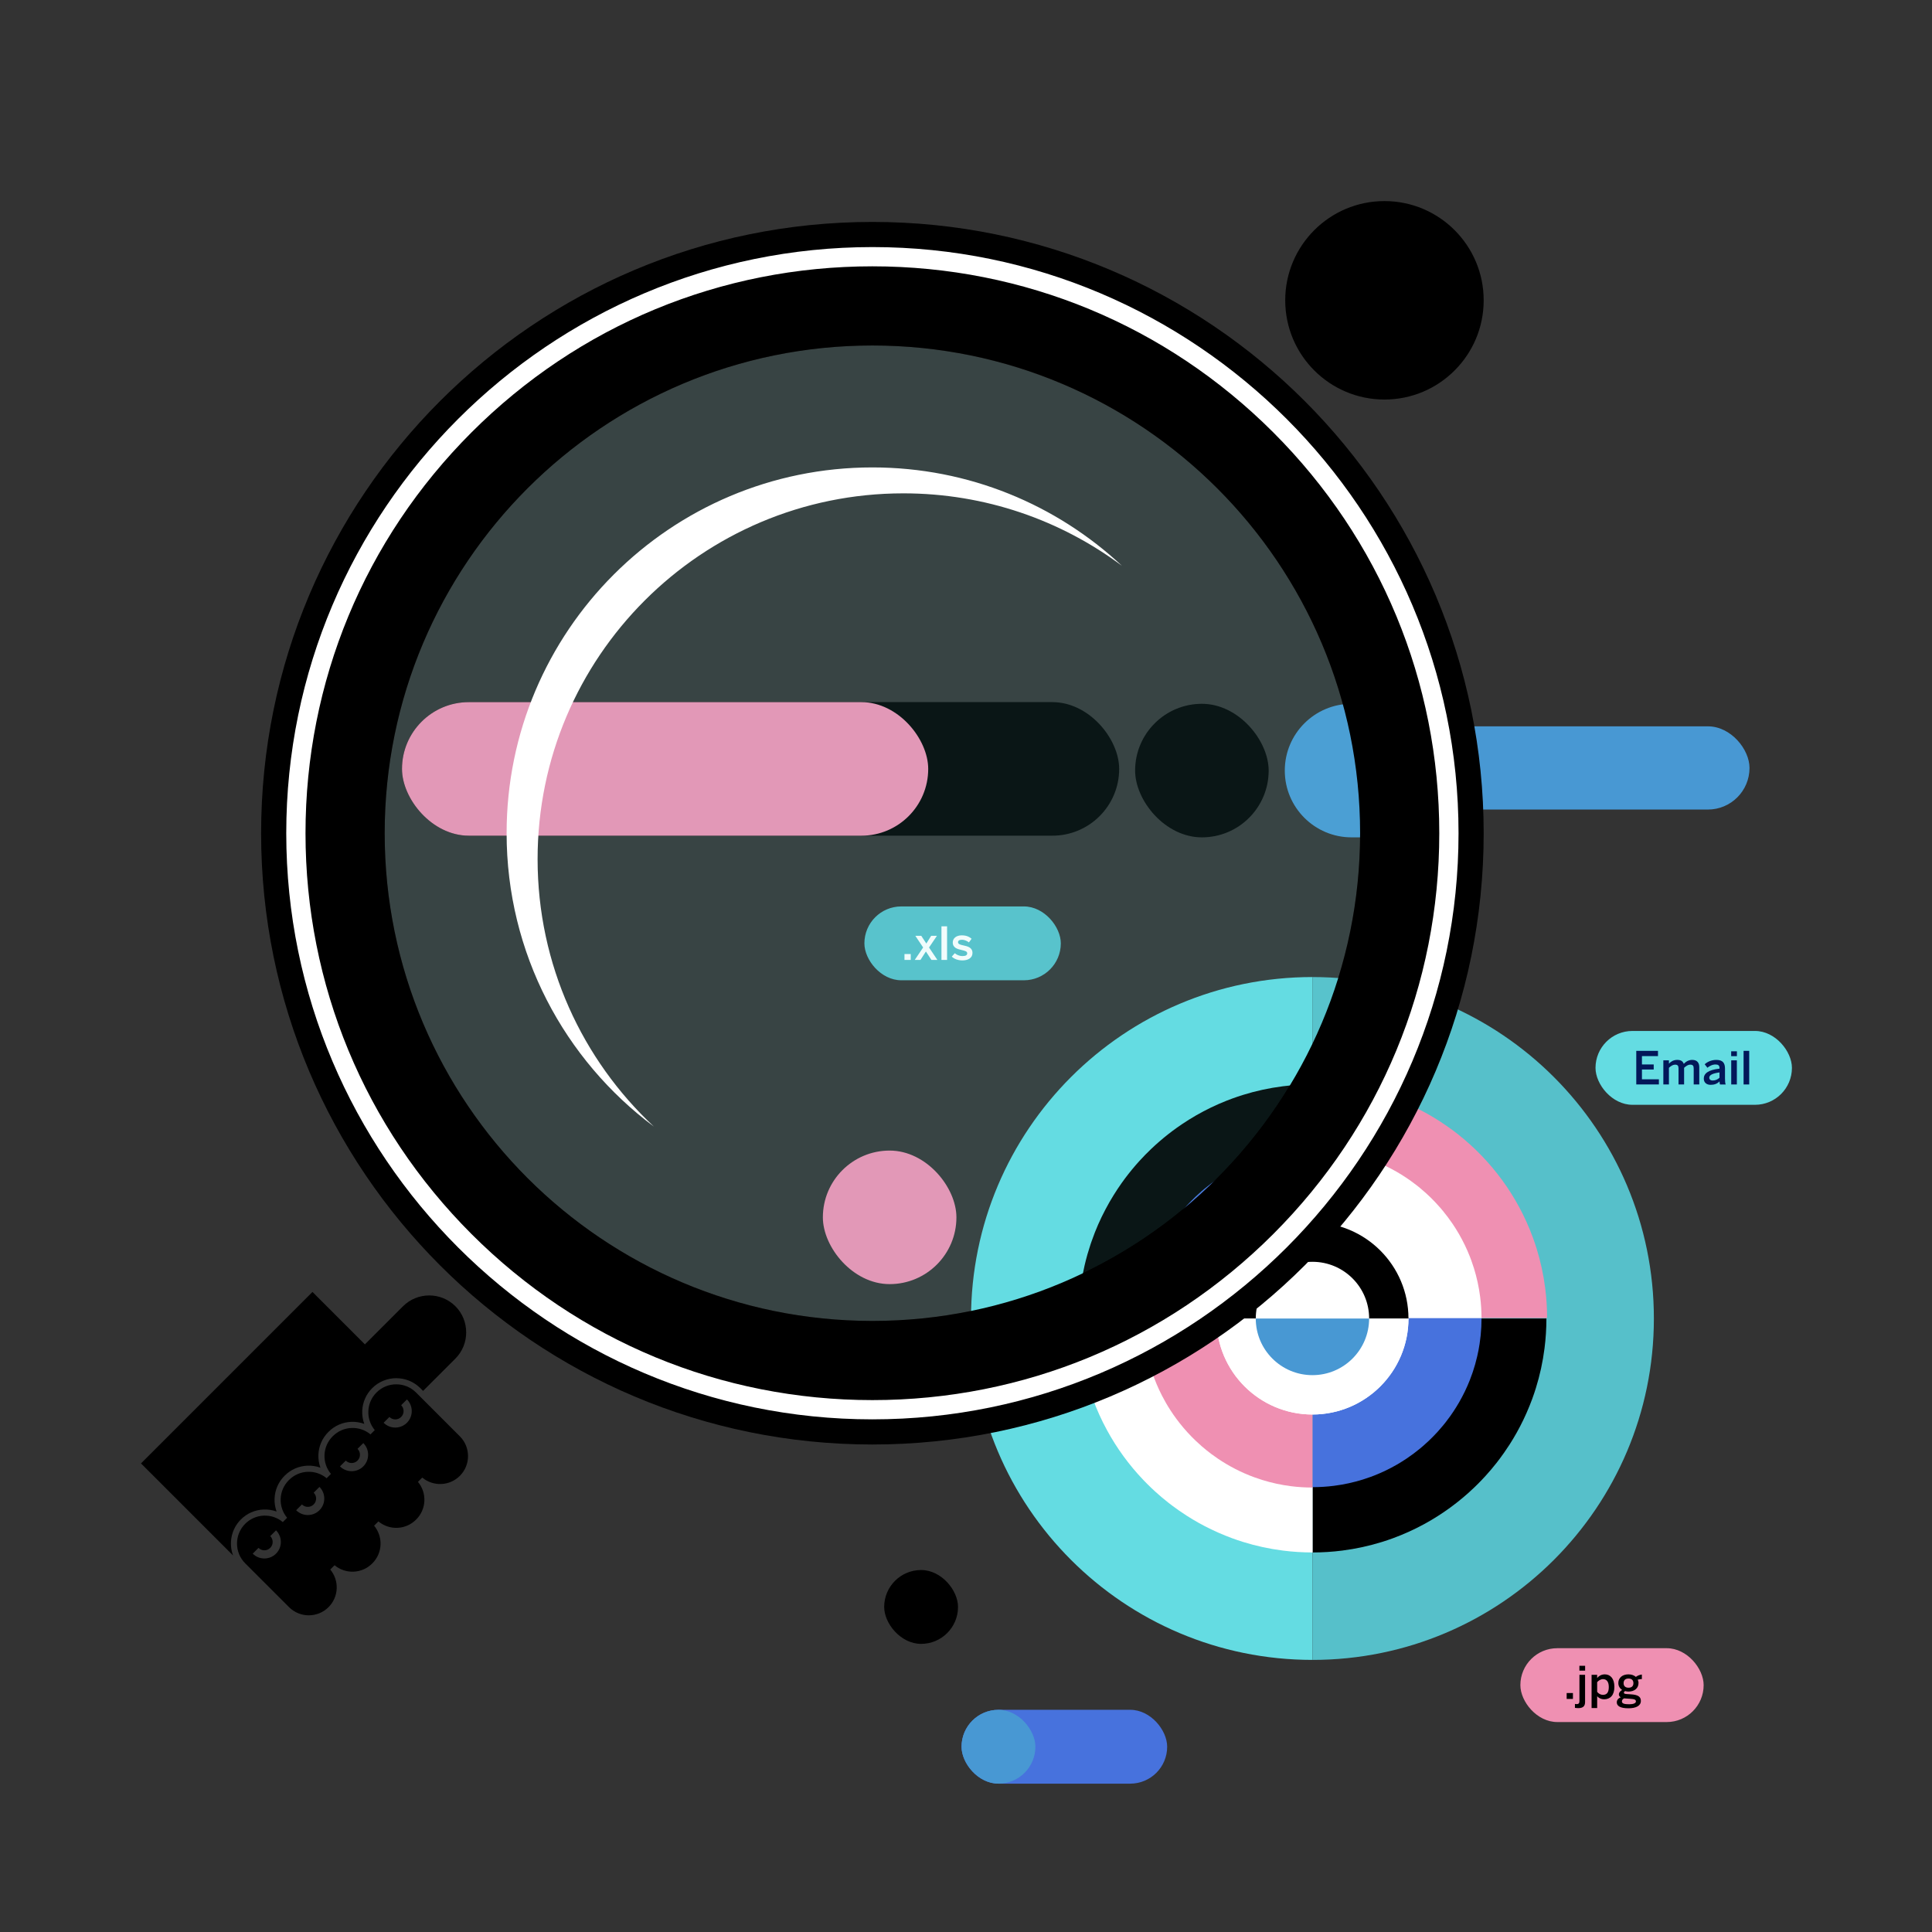
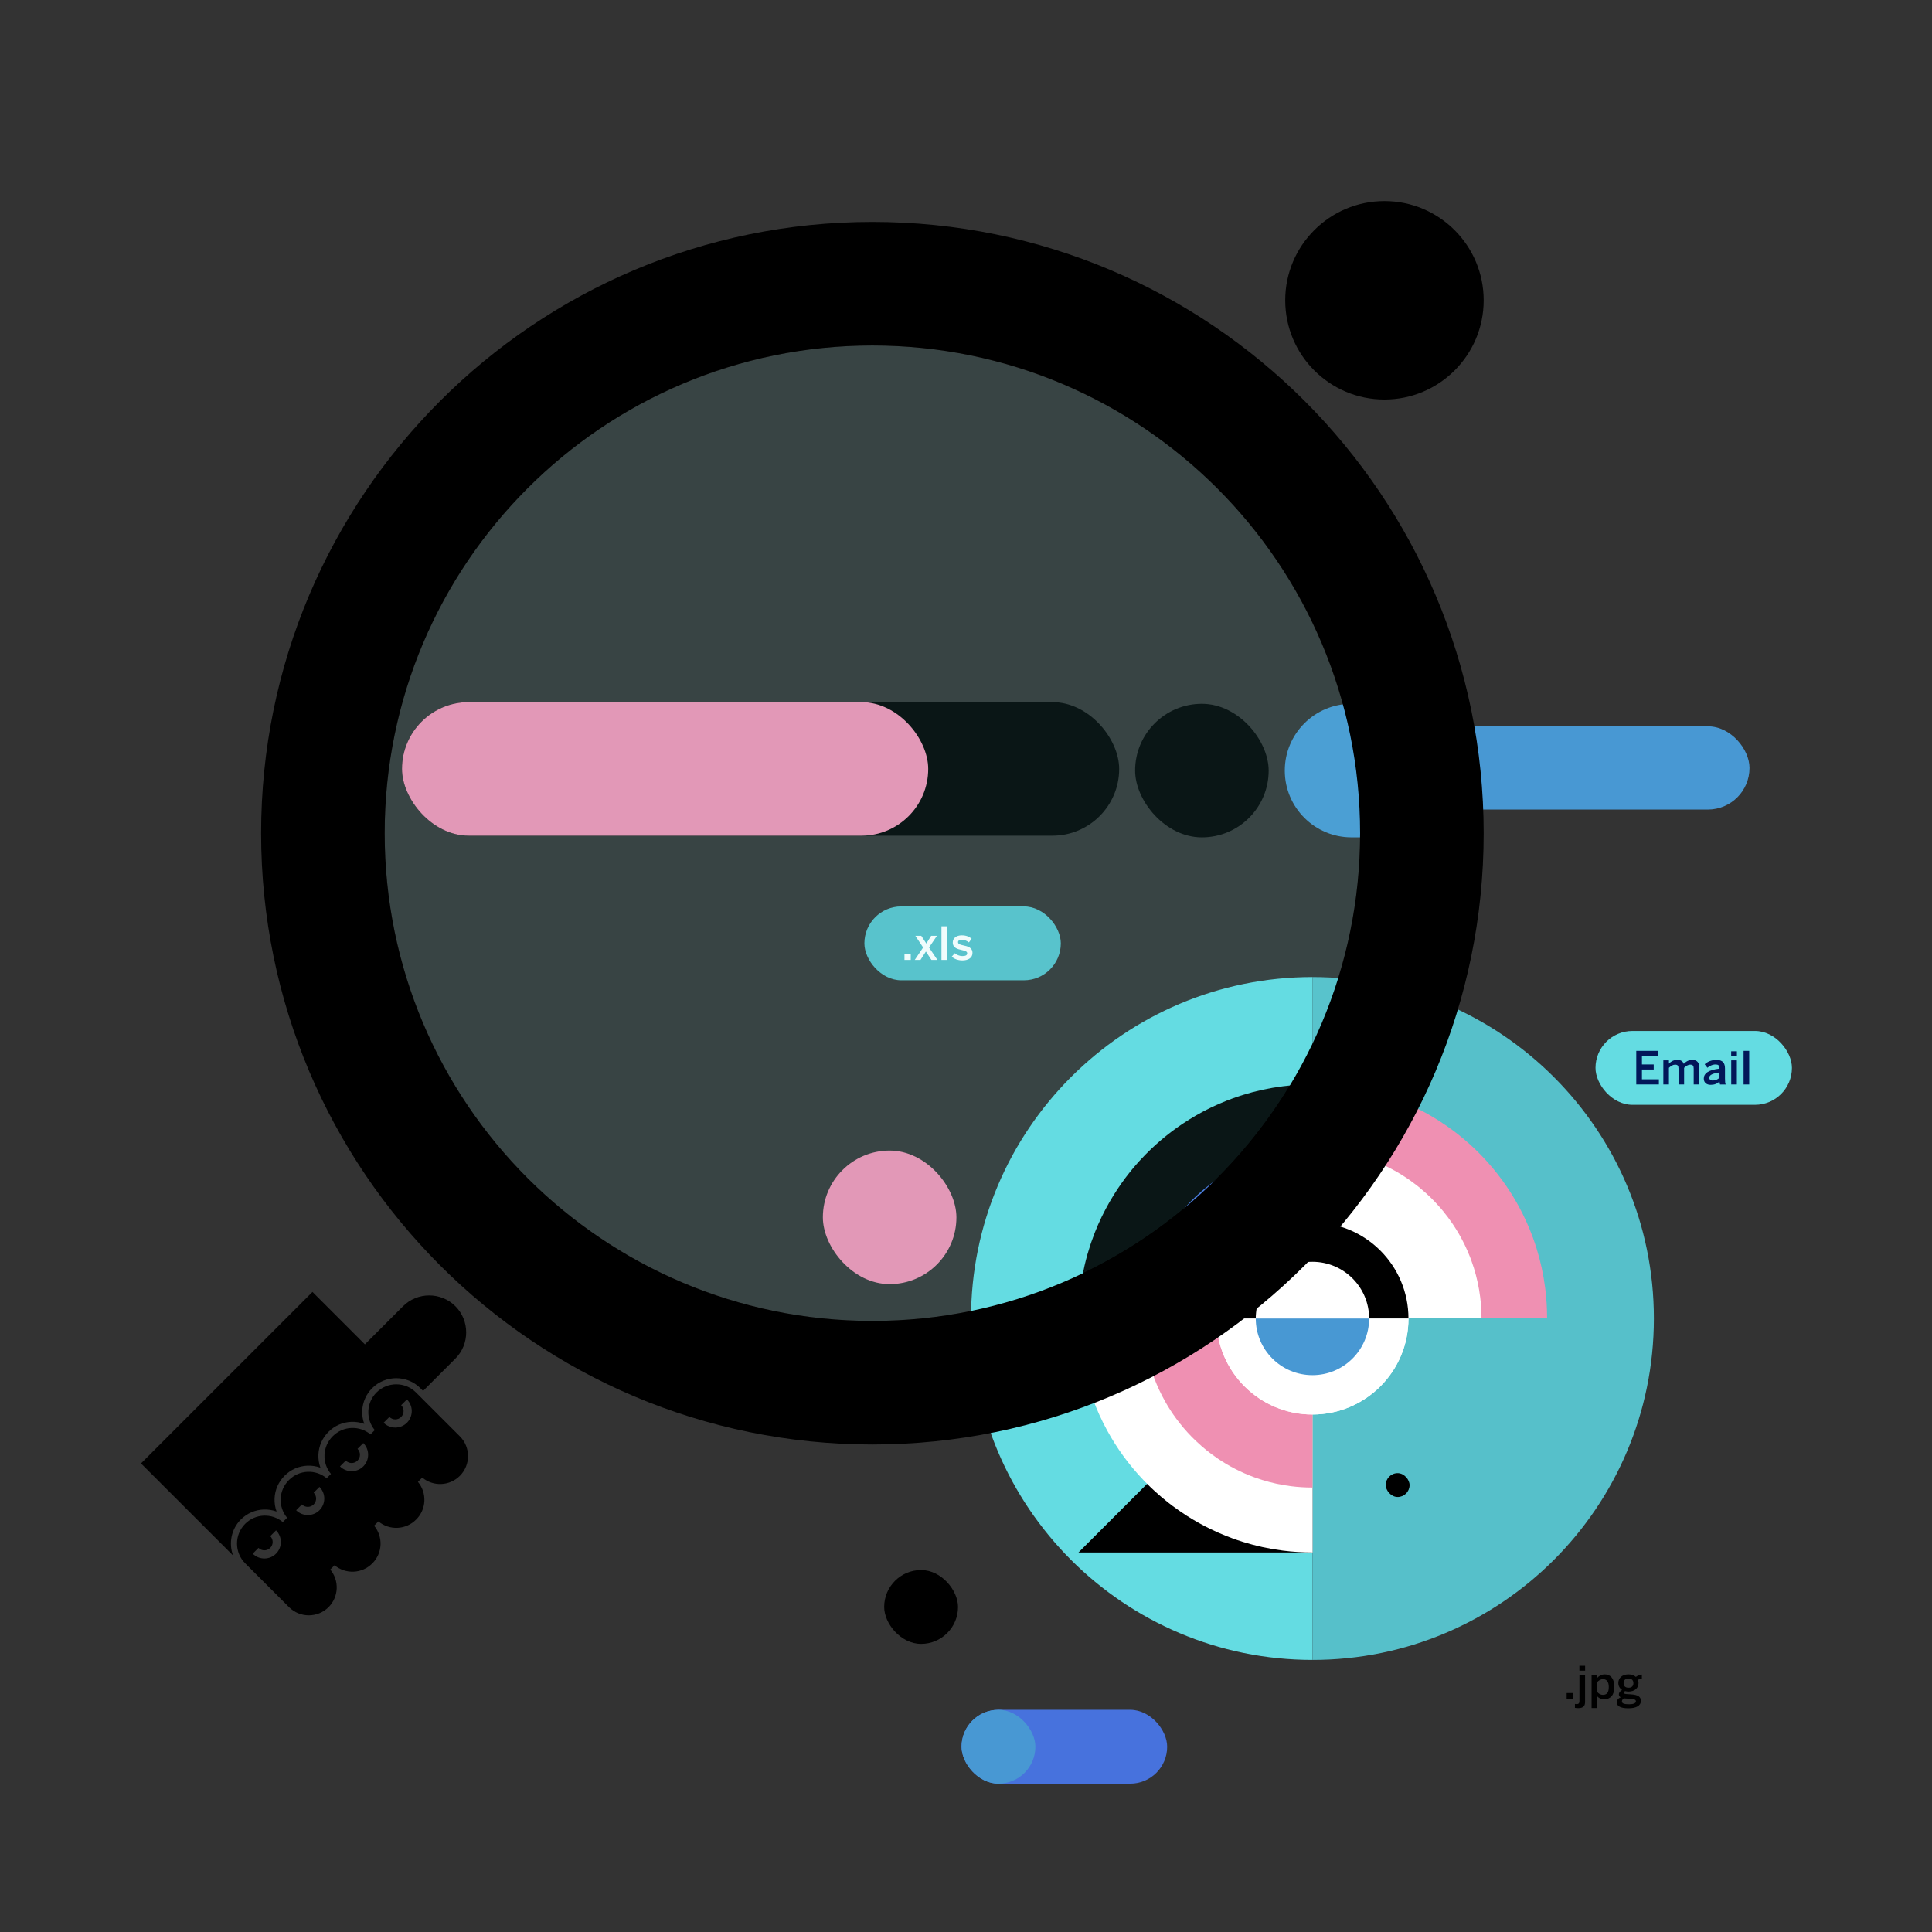
<svg xmlns="http://www.w3.org/2000/svg" viewBox="0 0 2000 2000">
  <rect x="0" y="0" width="2000" height="2000" fill="#333333" stroke="none" />
  <defs>
    <style>.cls-1{fill:#fff;}.cls-2{fill:#4898d3;}.cls-3{fill:#f1a7c1;}.cls-4{isolation:isolate;}.cls-5{fill:#021759;}.cls-6{fill:#4772dd;}.cls-7,.cls-8{fill:#64dce2;mix-blend-mode:multiply;}.cls-9{fill:#56c0ca;}.cls-8{opacity:.1;}.cls-10{fill:#ef90b2;}</style>
  </defs>
  <g class="cls-4">
    <g id="Layer_1">
      <rect x="915.3" y="1625.28" width="76.45" height="76.45" rx="38.23" ry="38.23" />
      <rect class="cls-6" x="995.38" y="1769.98" width="212.87" height="76.45" rx="38.23" ry="38.23" />
-       <rect class="cls-10" x="1573.89" y="1706.21" width="189.72" height="76.45" rx="38.23" ry="38.23" />
      <path d="m1621.81,1752.62h6.49v6.11h-6.49v-6.11Z" />
      <path d="m1630.37,1767.95v-4.04c.42.09,1.22.19,1.88.19,1.83,0,2.78-.89,2.78-3.15v-27.18h5.83v28.08c0,3.43-1.18,6.4-6.96,6.4-1.08,0-3.15-.19-3.53-.28Zm4.61-43.55h5.93v5.03h-5.93v-5.03Z" />
      <path d="m1647.59,1733.76h5.78v3.29c1.65-1.98,4.23-3.76,7.95-3.76,5.69,0,9.88,4.28,9.88,12.93s-4.28,12.89-10.67,12.89c-2.68,0-5.31-1.08-7.15-3.15v12.18h-5.78v-34.38Zm17.82,12.51c0-5.27-2.26-8.04-5.97-8.04-2.4,0-4.7,1.5-6.07,3.15v10.02c1.55,2.02,3.81,3.1,5.88,3.1,4.37,0,6.16-2.68,6.16-8.23Z" />
      <path d="m1673.69,1762.31c0-2.49,1.55-4.28,4.09-5.27-1.27-.66-1.93-1.69-1.93-3.06,0-1.88,1.5-3.43,3.39-4.56-2.54-1.6-3.95-4.14-3.95-7.2,0-5.13,3.95-8.94,10.49-8.94,3.43,0,5.97,1.13,7.67,2.63,1.6-1.27,4.14-2.26,6.21-2.45v4.7c-1.13,0-2.73.14-4.37.66.56.89.89,2.07.89,3.39,0,5.22-3.9,8.89-10.39,8.89-1.41,0-2.26-.19-3.48-.52-.75.42-1.27.94-1.27,1.6,0,.99.66,1.32,2.87,1.5l4.42.28c7.38.47,10.3,2.45,10.3,6.82,0,5.13-5.17,7.62-12.89,7.62-8.61,0-12.04-2.49-12.04-6.11Zm19.8-.99c0-1.79-1.27-2.45-6.35-2.77l-4.33-.28c-.52,0-.99-.05-1.5-.14-1.65.75-2.3,1.93-2.3,3.2,0,2.21,2.54,2.92,7.62,2.92,4.23,0,6.87-1.13,6.87-2.92Zm-2.59-18.9c0-3.1-1.79-4.8-5.08-4.8s-5.08,1.74-5.08,4.8,1.93,4.7,5.13,4.7,5.03-1.65,5.03-4.7Z" />
      <rect class="cls-7" x="1651.67" y="1067.24" width="203.33" height="76.45" rx="38.23" ry="38.23" />
      <path class="cls-5" d="m1693.86,1087.83h22.48v5.46h-16.6v8.65h12.18v5.22h-12.18v10.11h17.54v5.36h-23.42v-34.8Z" />
      <path class="cls-5" d="m1721.89,1097.66h5.78v3.43c1.93-2.12,4.75-3.9,8.56-3.9,4.19,0,5.83,1.65,6.82,4.09,1.98-2.16,4.94-4.09,8.75-4.09,5.08,0,7.29,3.06,7.29,7.52v17.92h-5.78v-16.46c0-2.77-.8-4.04-3.53-4.04-2.35,0-4.23,1.32-6.4,3.24v17.26h-5.78v-16.46c0-2.77-.8-4.04-3.53-4.04-2.3,0-4.23,1.32-6.4,3.24v17.26h-5.78v-24.97Z" />
      <path class="cls-5" d="m1763.75,1116.61c0-5.41,4.61-9.03,16.27-10.35v-.75c0-2.49-1.32-3.57-4.09-3.57-3.48,0-6.3,1.69-8.42,3.39l-2.82-3.62c2.68-2.45,6.87-4.51,12.04-4.51,6.68,0,8.98,3.2,8.98,9.03v10.3c0,3.01.19,4.84.71,6.11h-5.83c-.33-1.03-.56-1.79-.56-3.2-2.54,2.59-5.5,3.57-9.22,3.57-4.04,0-7.05-2.26-7.05-6.4Zm16.27-.94v-5.5c-6.91.94-10.58,2.63-10.58,5.36,0,1.98,1.36,3.01,3.48,3.01,2.96,0,5.27-1.13,7.1-2.87Z" />
      <path class="cls-5" d="m1792.11,1088.3h5.93v5.03h-5.93v-5.03Zm.05,9.36h5.83v24.97h-5.83v-24.97Z" />
      <path class="cls-5" d="m1804.95,1087.83h5.83v34.8h-5.83v-34.8Z" />
      <rect class="cls-9" x="894.82" y="938.33" width="203.33" height="76.45" rx="38.23" ry="38.23" />
      <path class="cls-1" d="m936.31,987.61h6.49v6.11h-6.49v-6.11Z" />
      <path class="cls-1" d="m955.63,980.84l-8.09-12.09h6.16l5.22,7.99,5.03-7.99h5.97l-8.18,12.09,8.65,12.89h-6.16l-5.74-8.75-5.64,8.75h-5.93l8.7-12.89Z" />
      <path class="cls-1" d="m974.59,958.92h5.83v34.8h-5.83v-34.8Z" />
      <path class="cls-1" d="m985.26,990.29l3.15-3.53c1.88,1.6,4.66,2.96,7.85,2.96s4.99-.8,4.99-2.87-2.54-2.63-5.55-3.34c-4.28-.99-9.41-2.12-9.41-7.9,0-4.37,3.76-7.34,9.26-7.34,4.75,0,7.67,1.36,10.25,3.53l-2.77,3.76c-1.83-1.5-4.8-2.73-7.05-2.73-3.2,0-4.23,1.13-4.23,2.54,0,2.02,2.49,2.63,5.46,3.29,4.28.94,9.5,2.02,9.5,7.85,0,5.27-4.75,7.71-10.44,7.71-4.61,0-8.75-1.65-11-3.95Z" />
      <path class="cls-7" d="m1005.2,1364.88c0,195.2,158.24,353.44,353.44,353.44v-706.89c-195.2,0-353.44,158.24-353.44,353.44Z" />
      <path class="cls-9" d="m1712.09,1364.88c0-195.2-158.24-353.44-353.44-353.44v706.89c195.2,0,353.44-158.24,353.44-353.44Z" />
      <path class="cls-10" d="m1359.34,1364.43h242.21c0-10.45-.66-20.75-1.95-30.85-1.8-14.14-4.82-27.9-8.94-41.18-1.18-3.79-2.45-7.54-3.81-11.25-4.07-11.13-8.94-21.88-14.54-32.17-10.25-18.88-22.94-36.24-37.65-51.66-1.34-1.4-2.69-2.79-4.06-4.16-2.74-2.74-5.54-5.41-8.41-8.02-4.3-3.91-8.74-7.67-13.32-11.26-1.53-1.2-3.07-2.38-4.62-3.54-2.03-1.52-4.1-2.99-6.18-4.45-2.69-1.89-5.42-3.73-8.19-5.51-8.19-5.25-16.72-10.02-25.54-14.27-4.78-2.3-9.66-4.44-14.61-6.44-2.36-.95-4.73-1.88-7.12-2.75-3.71-1.36-7.46-2.63-11.25-3.81-13.27-4.13-27.04-7.15-41.18-8.94-10.1-1.28-20.4-1.95-30.85-1.95v242.21Z" />
      <path class="cls-1" d="m1533.66,1364.8c0-7.55-.48-14.99-1.41-22.28-1.3-10.22-3.48-20.16-6.46-29.74-.85-2.74-1.77-5.45-2.75-8.13-.49-1.34-1-2.67-1.52-4-1.57-3.97-3.27-7.87-5.12-11.7-3.69-7.65-7.91-14.99-12.63-21.97-1.57-2.33-3.2-4.61-4.88-6.86-1.68-2.25-3.41-4.45-5.19-6.61-.89-1.08-1.8-2.15-2.71-3.21-1.83-2.12-3.72-4.19-5.65-6.21-2.9-3.04-5.9-5.97-9.01-8.8-2.07-1.88-4.19-3.72-6.35-5.5-1.08-.89-2.17-1.77-3.27-2.64-2.2-1.73-4.45-3.41-6.74-5.04-2.99-2.13-6.06-4.15-9.18-6.09-1.65-1.03-3.32-2.04-5.01-3.01-1.8-1.03-3.62-2.03-5.46-3-1.91-1.01-3.83-1.99-5.77-2.93-3.82-1.84-7.73-3.55-11.7-5.12-2.3-.91-4.64-1.76-6.99-2.57-.68-.24-1.37-.47-2.05-.7-2.38-.79-4.79-1.54-7.22-2.23-2.77-.79-5.56-1.51-8.38-2.16-4.23-.98-8.52-1.8-12.87-2.46-2.9-.44-5.82-.81-8.76-1.11-5.88-.6-11.85-.9-17.89-.9v174.95h174.95Z" />
      <path d="m1358.74,1122.57c-10.45,0-20.75.66-30.85,1.95-14.14,1.8-27.91,4.82-41.18,8.94-3.79,1.18-7.54,2.45-11.25,3.81-1.85.68-3.7,1.38-5.53,2.1-5.5,2.17-10.9,4.53-16.2,7.08-10.59,5.1-20.75,10.95-30.41,17.48-3.22,2.18-6.39,4.43-9.5,6.75-3.11,2.32-6.16,4.72-9.15,7.19-1.5,1.23-2.98,2.49-4.44,3.75-2.93,2.54-5.8,5.14-8.6,7.82-4.21,4.01-8.27,8.17-12.18,12.47-2.61,2.87-5.14,5.8-7.61,8.79-1.23,1.5-2.45,3.01-3.65,4.53-2.4,3.05-4.72,6.16-6.97,9.33-2.94,4.14-5.75,8.39-8.43,12.71-1.42,2.29-2.82,4.6-4.16,6.94-1.43,2.49-2.8,5.02-4.15,7.56-1.4,2.64-2.76,5.3-4.06,7.99-2.55,5.29-4.92,10.7-7.08,16.2-1.26,3.19-2.44,6.42-3.56,9.67-.33.95-.65,1.89-.96,2.84-1.09,3.3-2.13,6.63-3.09,9.99-1.09,3.83-2.08,7.7-2.99,11.61-1.35,5.86-2.49,11.8-3.41,17.81-.61,4.01-1.13,8.05-1.54,12.12-.83,8.14-1.25,16.4-1.25,24.76h242.21v-242.21Z" />
-       <path d="m1358.63,1364.89v242.21c10.45,0,20.75-.66,30.85-1.95,14.14-1.8,27.9-4.82,41.18-8.94,3.79-1.18,7.54-2.45,11.25-3.81,11.13-4.07,21.88-8.94,32.17-14.54,18.88-10.25,36.24-22.94,51.66-37.65,1.4-1.34,2.79-2.69,4.16-4.06,2.74-2.74,5.41-5.54,8.02-8.41,3.91-4.3,7.67-8.74,11.26-13.32,1.2-1.53,2.38-3.07,3.54-4.62,1.52-2.03,2.99-4.1,4.45-6.18,1.89-2.69,3.73-5.42,5.51-8.19,5.25-8.19,10.02-16.72,14.27-25.54,2.3-4.78,4.44-9.66,6.44-14.61.95-2.36,1.88-4.73,2.75-7.12,1.36-3.71,2.63-7.46,3.81-11.25,4.13-13.27,7.15-27.04,8.94-41.18,1.28-10.1,1.95-20.4,1.95-30.85h-242.21Z" />
+       <path d="m1358.63,1364.89v242.21h-242.21Z" />
      <path class="cls-1" d="m1358.84,1364.89h-242.21c0,10.45.66,20.75,1.95,30.85,1.8,14.14,4.82,27.9,8.94,41.18,1.18,3.79,2.45,7.54,3.81,11.25,4.07,11.13,8.94,21.88,14.54,32.17,10.25,18.88,22.94,36.24,37.65,51.66,1.34,1.4,2.69,2.79,4.06,4.16,2.74,2.74,5.54,5.41,8.41,8.02,4.3,3.91,8.74,7.67,13.32,11.26,1.53,1.2,3.07,2.38,4.62,3.54,2.03,1.52,4.1,2.99,6.18,4.45,2.69,1.89,5.42,3.73,8.19,5.51,8.19,5.25,16.72,10.02,25.54,14.27,4.78,2.3,9.66,4.44,14.61,6.44,2.36.95,4.73,1.88,7.12,2.75,3.71,1.36,7.46,2.63,11.25,3.81,13.27,4.13,27.04,7.15,41.18,8.94,10.1,1.28,20.4,1.95,30.85,1.95v-242.21Z" />
      <path class="cls-6" d="m1358.25,1190.56c-7.55,0-14.99.48-22.28,1.41-10.22,1.3-20.16,3.48-29.74,6.46-2.74.85-5.45,1.77-8.13,2.75-1.34.49-2.67,1-4,1.52-3.97,1.57-7.87,3.27-11.7,5.12-7.65,3.69-14.99,7.91-21.97,12.63-2.33,1.57-4.61,3.2-6.86,4.88-2.25,1.68-4.45,3.41-6.61,5.19-1.08.89-2.15,1.8-3.21,2.71-2.12,1.83-4.19,3.72-6.21,5.65-3.04,2.9-5.97,5.9-8.8,9.01-1.88,2.07-3.72,4.19-5.5,6.35-.89,1.08-1.77,2.17-2.64,3.27-1.73,2.2-3.41,4.45-5.04,6.74-2.13,2.99-4.15,6.06-6.09,9.18-1.03,1.65-2.04,3.32-3.01,5.01-1.03,1.8-2.03,3.62-3,5.46-1.01,1.91-1.99,3.83-2.93,5.77-1.84,3.82-3.55,7.73-5.12,11.7-.91,2.3-1.76,4.64-2.57,6.99-.24.68-.47,1.37-.7,2.05-.79,2.38-1.54,4.79-2.23,7.22-.79,2.77-1.51,5.56-2.16,8.38-.98,4.23-1.8,8.52-2.46,12.87-.44,2.9-.81,5.82-1.11,8.76-.6,5.88-.9,11.85-.9,17.89h174.95v-174.95Z" />
-       <path class="cls-6" d="m1358.71,1539.5c7.55,0,14.99-.48,22.28-1.41,10.22-1.3,20.16-3.48,29.74-6.46,2.74-.85,5.45-1.77,8.13-2.75,1.34-.49,2.67-1,4-1.52,3.97-1.57,7.87-3.27,11.7-5.12,7.65-3.69,14.99-7.91,21.97-12.63,2.33-1.57,4.61-3.2,6.86-4.88,2.25-1.68,4.45-3.41,6.61-5.19,1.08-.89,2.15-1.8,3.21-2.71,2.12-1.83,4.19-3.72,6.21-5.65,3.04-2.9,5.97-5.9,8.8-9.01,1.88-2.07,3.72-4.19,5.5-6.35.89-1.08,1.77-2.17,2.64-3.27,1.73-2.2,3.41-4.45,5.04-6.74,2.13-2.99,4.15-6.06,6.09-9.18,1.03-1.65,2.04-3.32,3.01-5.01,1.03-1.8,2.03-3.62,3-5.46,1.01-1.91,1.99-3.83,2.93-5.77,1.84-3.82,3.55-7.73,5.12-11.7.91-2.3,1.76-4.64,2.57-6.99.24-.68.47-1.37.7-2.05.79-2.38,1.54-4.79,2.23-7.22.79-2.77,1.51-5.56,2.16-8.38.98-4.23,1.8-8.52,2.46-12.87.44-2.9.81-5.82,1.11-8.76.6-5.88.9-11.85.9-17.89h-174.95v174.95Z" />
      <path class="cls-3" d="m1114.98,1212.62c1.31-1.58,2.65-3.14,4.03-4.66-1.38,1.52-2.73,3.07-4.03,4.66Z" />
      <path class="cls-10" d="m1358.6,1364.92h-174.95c0,6.04.31,12.01.9,17.89.3,2.94.67,5.86,1.11,8.76,1.11,7.24,2.66,14.33,4.62,21.25.79,2.77,1.64,5.51,2.56,8.22,1.38,4.06,2.9,8.06,4.56,11.99,1.66,3.92,3.46,7.78,5.39,11.55,1.29,2.51,2.64,4.99,4.04,7.44.7,1.22,1.42,2.43,2.15,3.64,3.65,6.01,7.66,11.79,11.99,17.29,2.6,3.3,5.31,6.51,8.13,9.62,2.82,3.11,5.76,6.11,8.8,9.01,2.03,1.93,4.1,3.81,6.21,5.65,3.17,2.75,6.45,5.39,9.82,7.91,2.25,1.68,4.53,3.31,6.86,4.88,11.63,7.86,24.27,14.36,37.66,19.26,2.68.98,5.39,1.9,8.13,2.75,9.59,2.98,19.53,5.16,29.74,6.46,7.3.93,14.73,1.41,22.28,1.41v-174.95Z" />
      <path class="cls-1" d="m1358.64,1464.29c54.9,0,99.41-44.51,99.41-99.41h-198.81c0,54.9,44.51,99.41,99.41,99.41Z" />
      <path class="cls-1" d="m1358.64,1464.29c54.9,0,99.41-44.51,99.41-99.41h-198.81c0,54.9,44.51,99.41,99.41,99.41Z" />
      <path d="m1358.64,1265.47c-54.9,0-99.41,44.51-99.41,99.41h198.81c0-54.9-44.51-99.41-99.41-99.41Z" />
      <path class="cls-2" d="m1358.64,1423.55c32.4,0,58.67-26.27,58.67-58.67h-117.35c0,32.4,26.27,58.67,58.67,58.67Z" />
      <path class="cls-1" d="m1358.64,1306.21c-32.4,0-58.67,26.27-58.67,58.67h117.35c0-32.4-26.27-58.67-58.67-58.67Z" />
      <rect class="cls-2" x="995.38" y="1769.98" width="76.45" height="76.45" rx="38.23" ry="38.23" />
      <rect x="416.15" y="726.85" width="742.41" height="138.25" rx="69.13" ry="69.13" />
      <rect class="cls-10" x="416.15" y="726.85" width="544.73" height="138.25" rx="69.13" ry="69.13" />
      <rect class="cls-2" x="1436.8" y="751.9" width="374.29" height="86.14" rx="43.07" ry="43.07" />
      <rect x="1175.07" y="728.58" width="138.25" height="138.25" rx="69.13" ry="69.13" />
      <path class="cls-2" d="m1452,866.83h-52.86c-38.18,0-69.13-30.95-69.13-69.13h0c0-38.18,30.95-69.13,69.13-69.13h55.45" />
      <rect x="1434.5" y="1524.99" width="24.69" height="24.69" rx="12.34" ry="12.34" />
      <rect class="cls-10" x="851.83" y="1191.07" width="138.25" height="138.25" rx="69.13" ry="69.13" />
      <circle class="cls-8" cx="903.1" cy="862.54" r="504.88" />
      <path d="m903.1,229.74c-349.49,0-632.8,283.31-632.8,632.8s283.31,632.8,632.8,632.8,632.8-283.31,632.8-632.8S1252.59,229.74,903.1,229.74Zm0,1137.68c-278.84,0-504.88-226.04-504.88-504.88s226.04-504.88,504.88-504.88,504.88,226.04,504.88,504.88-226.04,504.88-504.88,504.88Z" />
-       <path class="cls-1" d="m903.1,1449.38c-156.75,0-304.12-61.04-414.96-171.88-110.84-110.84-171.88-258.21-171.88-414.96s61.04-304.12,171.88-414.96c110.84-110.84,258.21-171.88,414.96-171.88s304.12,61.04,414.96,171.88c110.84,110.84,171.88,258.21,171.88,414.96s-61.04,304.12-171.88,414.96c-110.84,110.84-258.21,171.88-414.96,171.88Zm0-1193.61c-334.58,0-606.77,272.2-606.77,606.77s272.2,606.77,606.77,606.77,606.77-272.2,606.77-606.77S1237.68,255.77,903.1,255.77Z" />
-       <path class="cls-1" d="m556.52,889.37c0-209.13,169.53-378.66,378.66-378.66,84.82,0,163.11,27.89,226.24,74.99-67.65-63.16-158.46-101.83-258.32-101.83-209.13,0-378.66,169.53-378.66,378.66,0,124.31,59.91,234.63,152.42,303.67-74.04-69.12-120.34-167.56-120.34-276.83Z" />
      <circle cx="1433.18" cy="310.88" r="102.72" />
      <path d="m377.74,1391.7l39.49-39.49c14.9-14.9,39.29-14.9,54.19,0h0c14.9,14.9,14.9,39.29,0,54.19l-33.45,33.45-2.84-2.84c-13.74-13.74-36.11-13.74-49.85,0-6.26,6.26-9.91,14.57-10.29,23.41-.2,4.67.53,9.27,2.09,13.56-4.3-1.56-8.9-2.29-13.56-2.09-8.84.37-17.15,4.03-23.41,10.29-.04.04-.07.07-.1.11-.04.03-.07.07-.11.1-6.26,6.26-9.91,14.57-10.29,23.41-.2,4.67.53,9.27,2.09,13.56-4.3-1.56-8.9-2.29-13.56-2.09-8.84.37-17.15,4.03-23.41,10.29-.04.04-.07.07-.1.11-.04.03-.07.07-.11.1-6.26,6.26-9.91,14.58-10.29,23.41-.2,4.67.53,9.27,2.09,13.56-4.3-1.56-8.9-2.29-13.56-2.09-8.84.37-17.15,4.03-23.41,10.29-10.07,10.07-12.75,24.77-8.06,37.32l-95.34-95.34,177.51-177.51,54.28,54.28Z" />
      <path d="m344.64,1486.6c-.05.06-.1.11-.16.17s-.11.11-.17.16c-5.1,5.13-8.08,11.93-8.38,19.15-.3,7.21,2.06,14.21,6.66,19.73l-4.45,4.45c-5.52-4.6-12.53-6.97-19.73-6.66-7.22.31-14.02,3.28-19.15,8.38-.05.06-.1.11-.16.17s-.11.11-.17.16c-5.1,5.13-8.08,11.93-8.38,19.15-.3,7.21,2.06,14.22,6.67,19.74l-4.45,4.45c-5.52-4.6-12.53-6.97-19.74-6.67-7.25.31-14.07,3.3-19.21,8.44-11.28,11.28-11.28,29.63,0,40.91l45.38,45.38c11.28,11.28,29.63,11.28,40.91,0,5.14-5.14,8.13-11.96,8.44-19.21.3-7.21-2.06-14.22-6.67-19.74l4.45-4.45c5.52,4.6,12.53,6.97,19.74,6.67,7.22-.3,14.02-3.28,19.15-8.38.05-.05.1-.11.17-.18.05-.05.1-.1.16-.14,5.1-5.13,8.08-11.93,8.38-19.15.3-7.21-2.06-14.21-6.66-19.73l4.45-4.45c5.52,4.6,12.53,6.97,19.73,6.66,7.22-.31,14.02-3.28,19.15-8.38.05-.05.1-.11.17-.18.05-.05.1-.1.16-.14,5.1-5.13,8.08-11.93,8.38-19.15.3-7.21-2.06-14.21-6.66-19.73l4.45-4.45c5.52,4.6,12.53,6.97,19.73,6.66,7.25-.31,14.07-3.3,19.21-8.44,11.28-11.28,11.28-29.63,0-40.91l-45.38-45.38c-11.28-11.28-29.63-11.28-40.91,0-5.14,5.14-8.13,11.96-8.44,19.21-.3,7.21,2.06,14.21,6.66,19.73l-4.45,4.45c-5.52-4.6-12.53-6.97-19.73-6.66-7.22.31-14.02,3.28-19.15,8.38Zm-58.9,97.6c6.66,6.66,6.66,17.49,0,24.14-6.65,6.65-17.48,6.65-24.14,0l5.99-5.99c3.36,3.36,8.81,3.36,12.17,0,3.35-3.35,3.35-8.81,0-12.17l5.99-5.99Zm44.97-44.97c6.66,6.66,6.66,17.49,0,24.14-6.66,6.66-17.48,6.65-24.14,0l5.99-5.99c3.36,3.36,8.81,3.36,12.17,0,3.35-3.35,3.35-8.81,0-12.17l5.99-5.99Zm45.38-45.38c6.66,6.66,6.66,17.49,0,24.14-6.65,6.65-17.48,6.65-24.14,0l5.99-5.99c3.36,3.36,8.81,3.36,12.17,0,3.35-3.35,3.35-8.81,0-12.17l5.99-5.99Zm45.17-45.17c6.66,6.66,6.66,17.49,0,24.14-6.65,6.65-17.48,6.65-24.14,0l5.99-5.99c3.36,3.36,8.81,3.36,12.17,0,3.35-3.35,3.35-8.81,0-12.17l5.99-5.99Z" />
    </g>
  </g>
</svg>